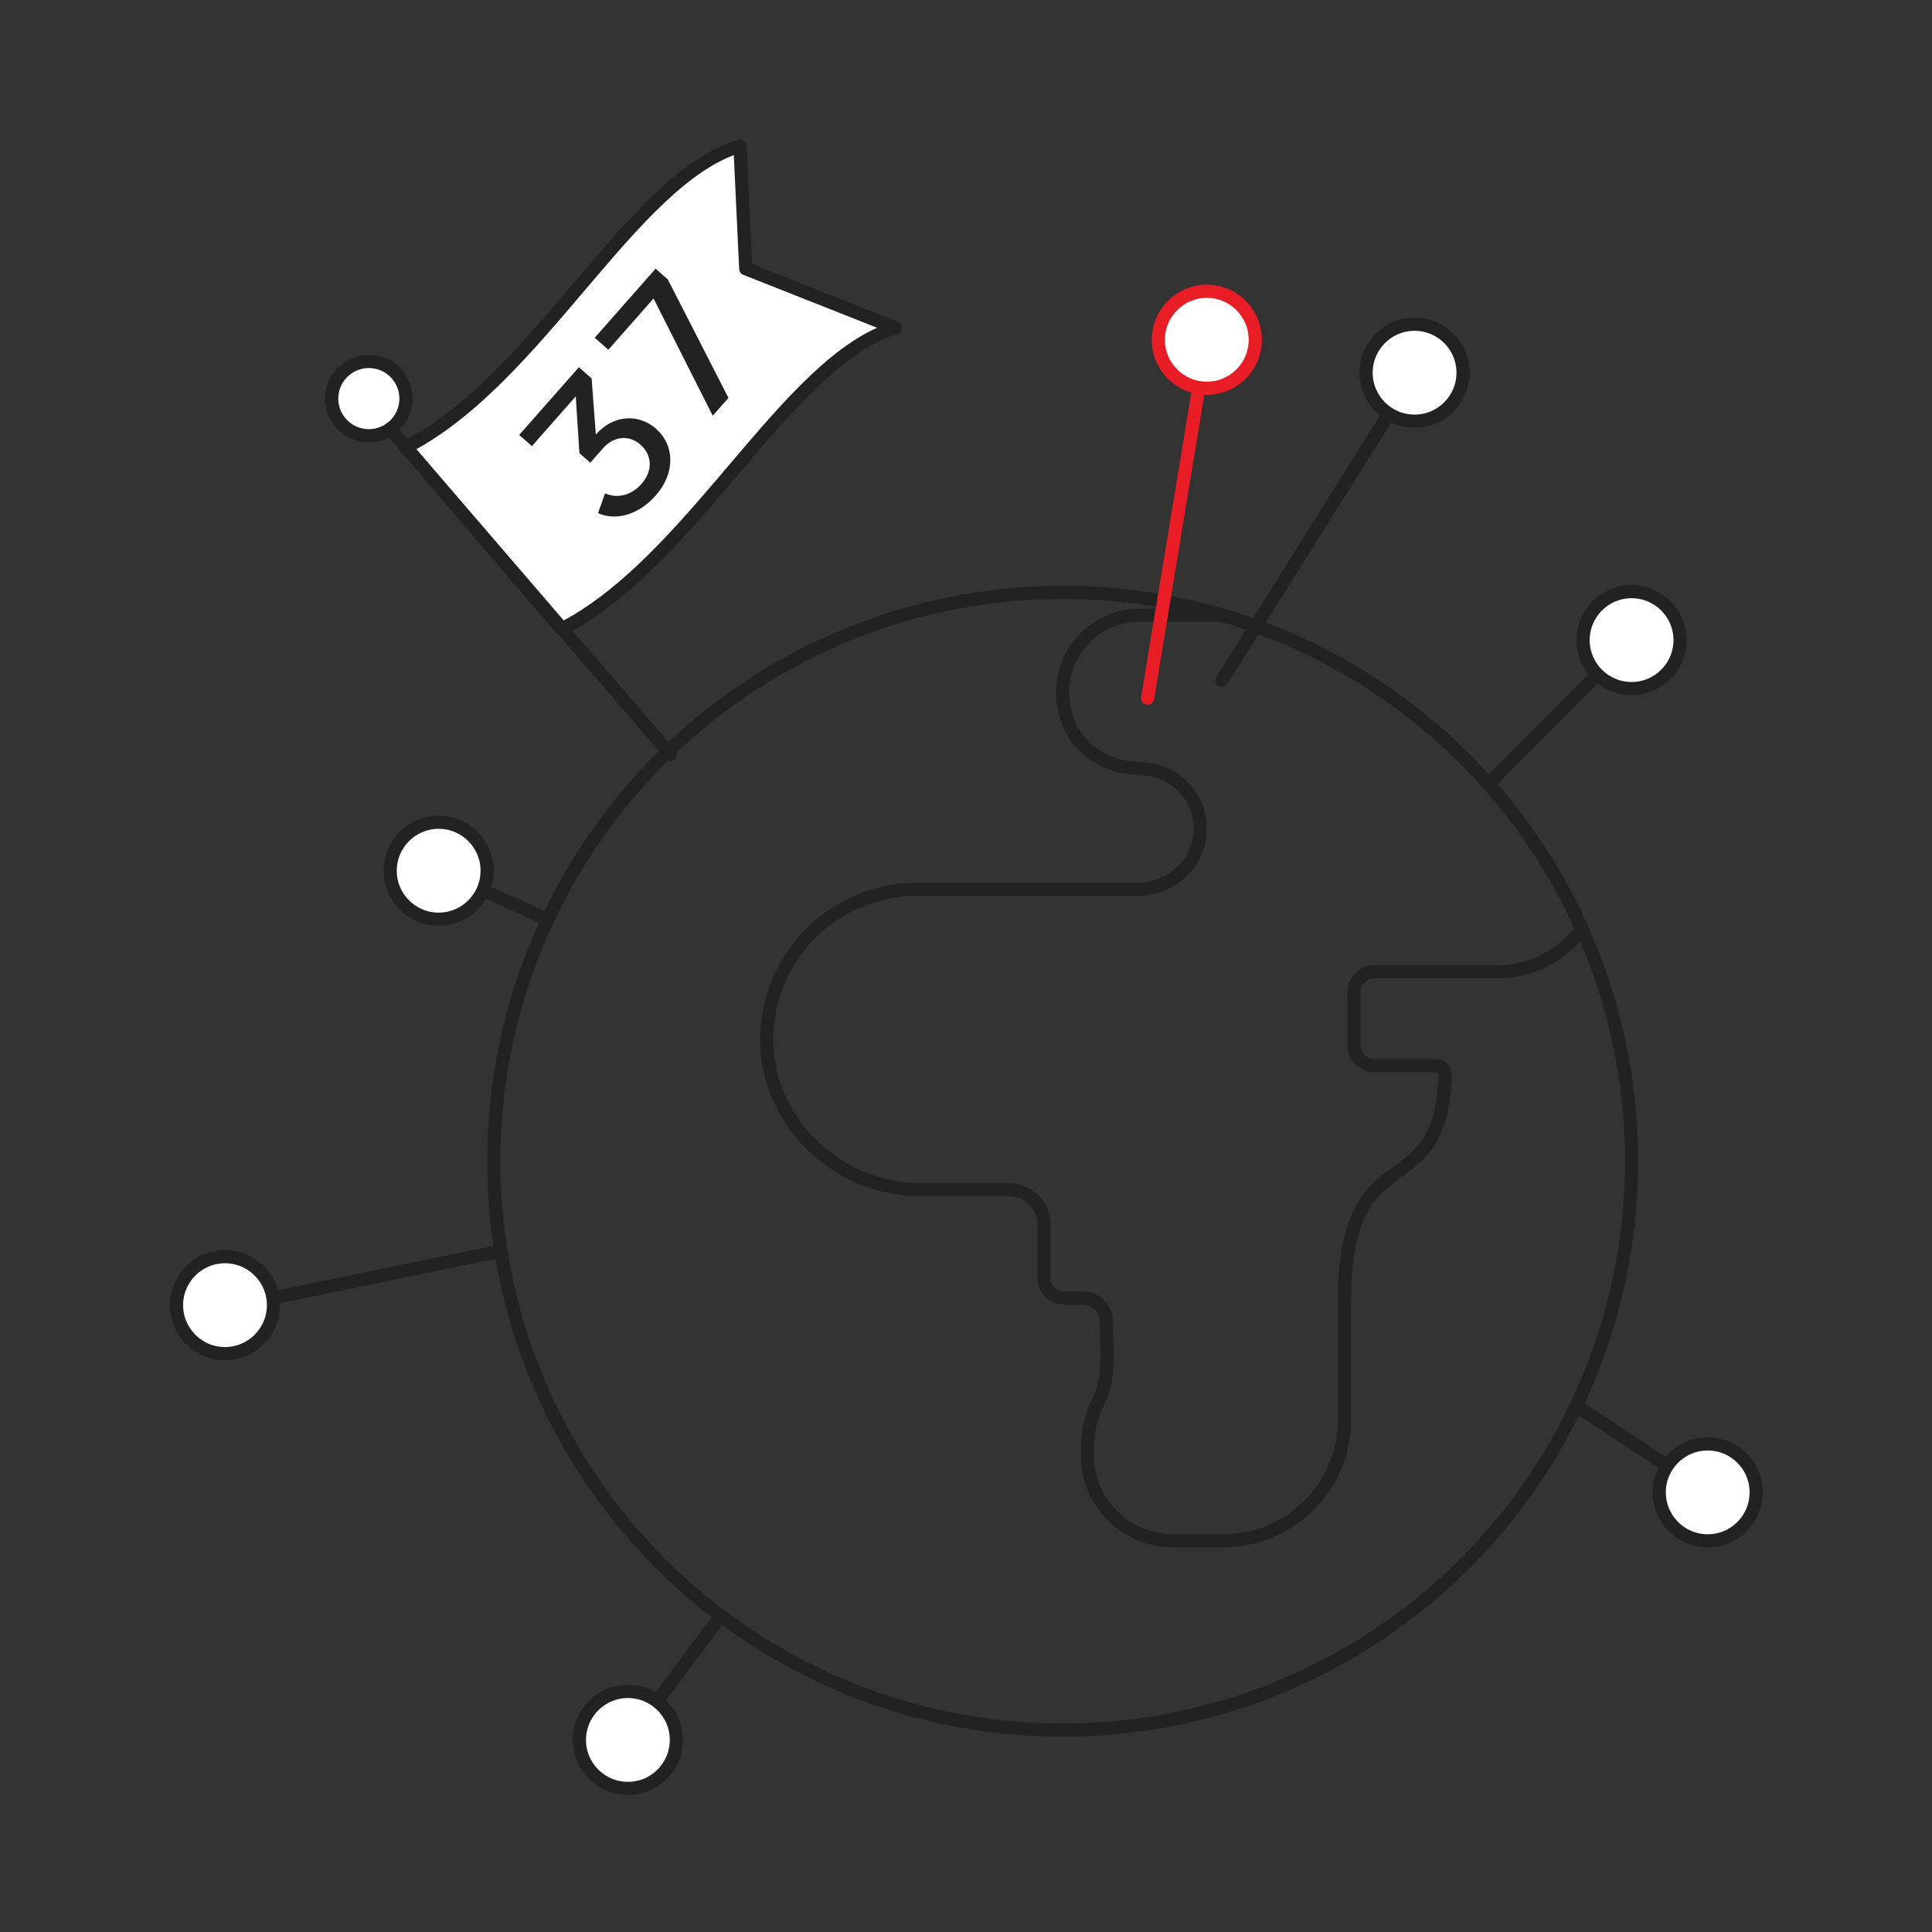
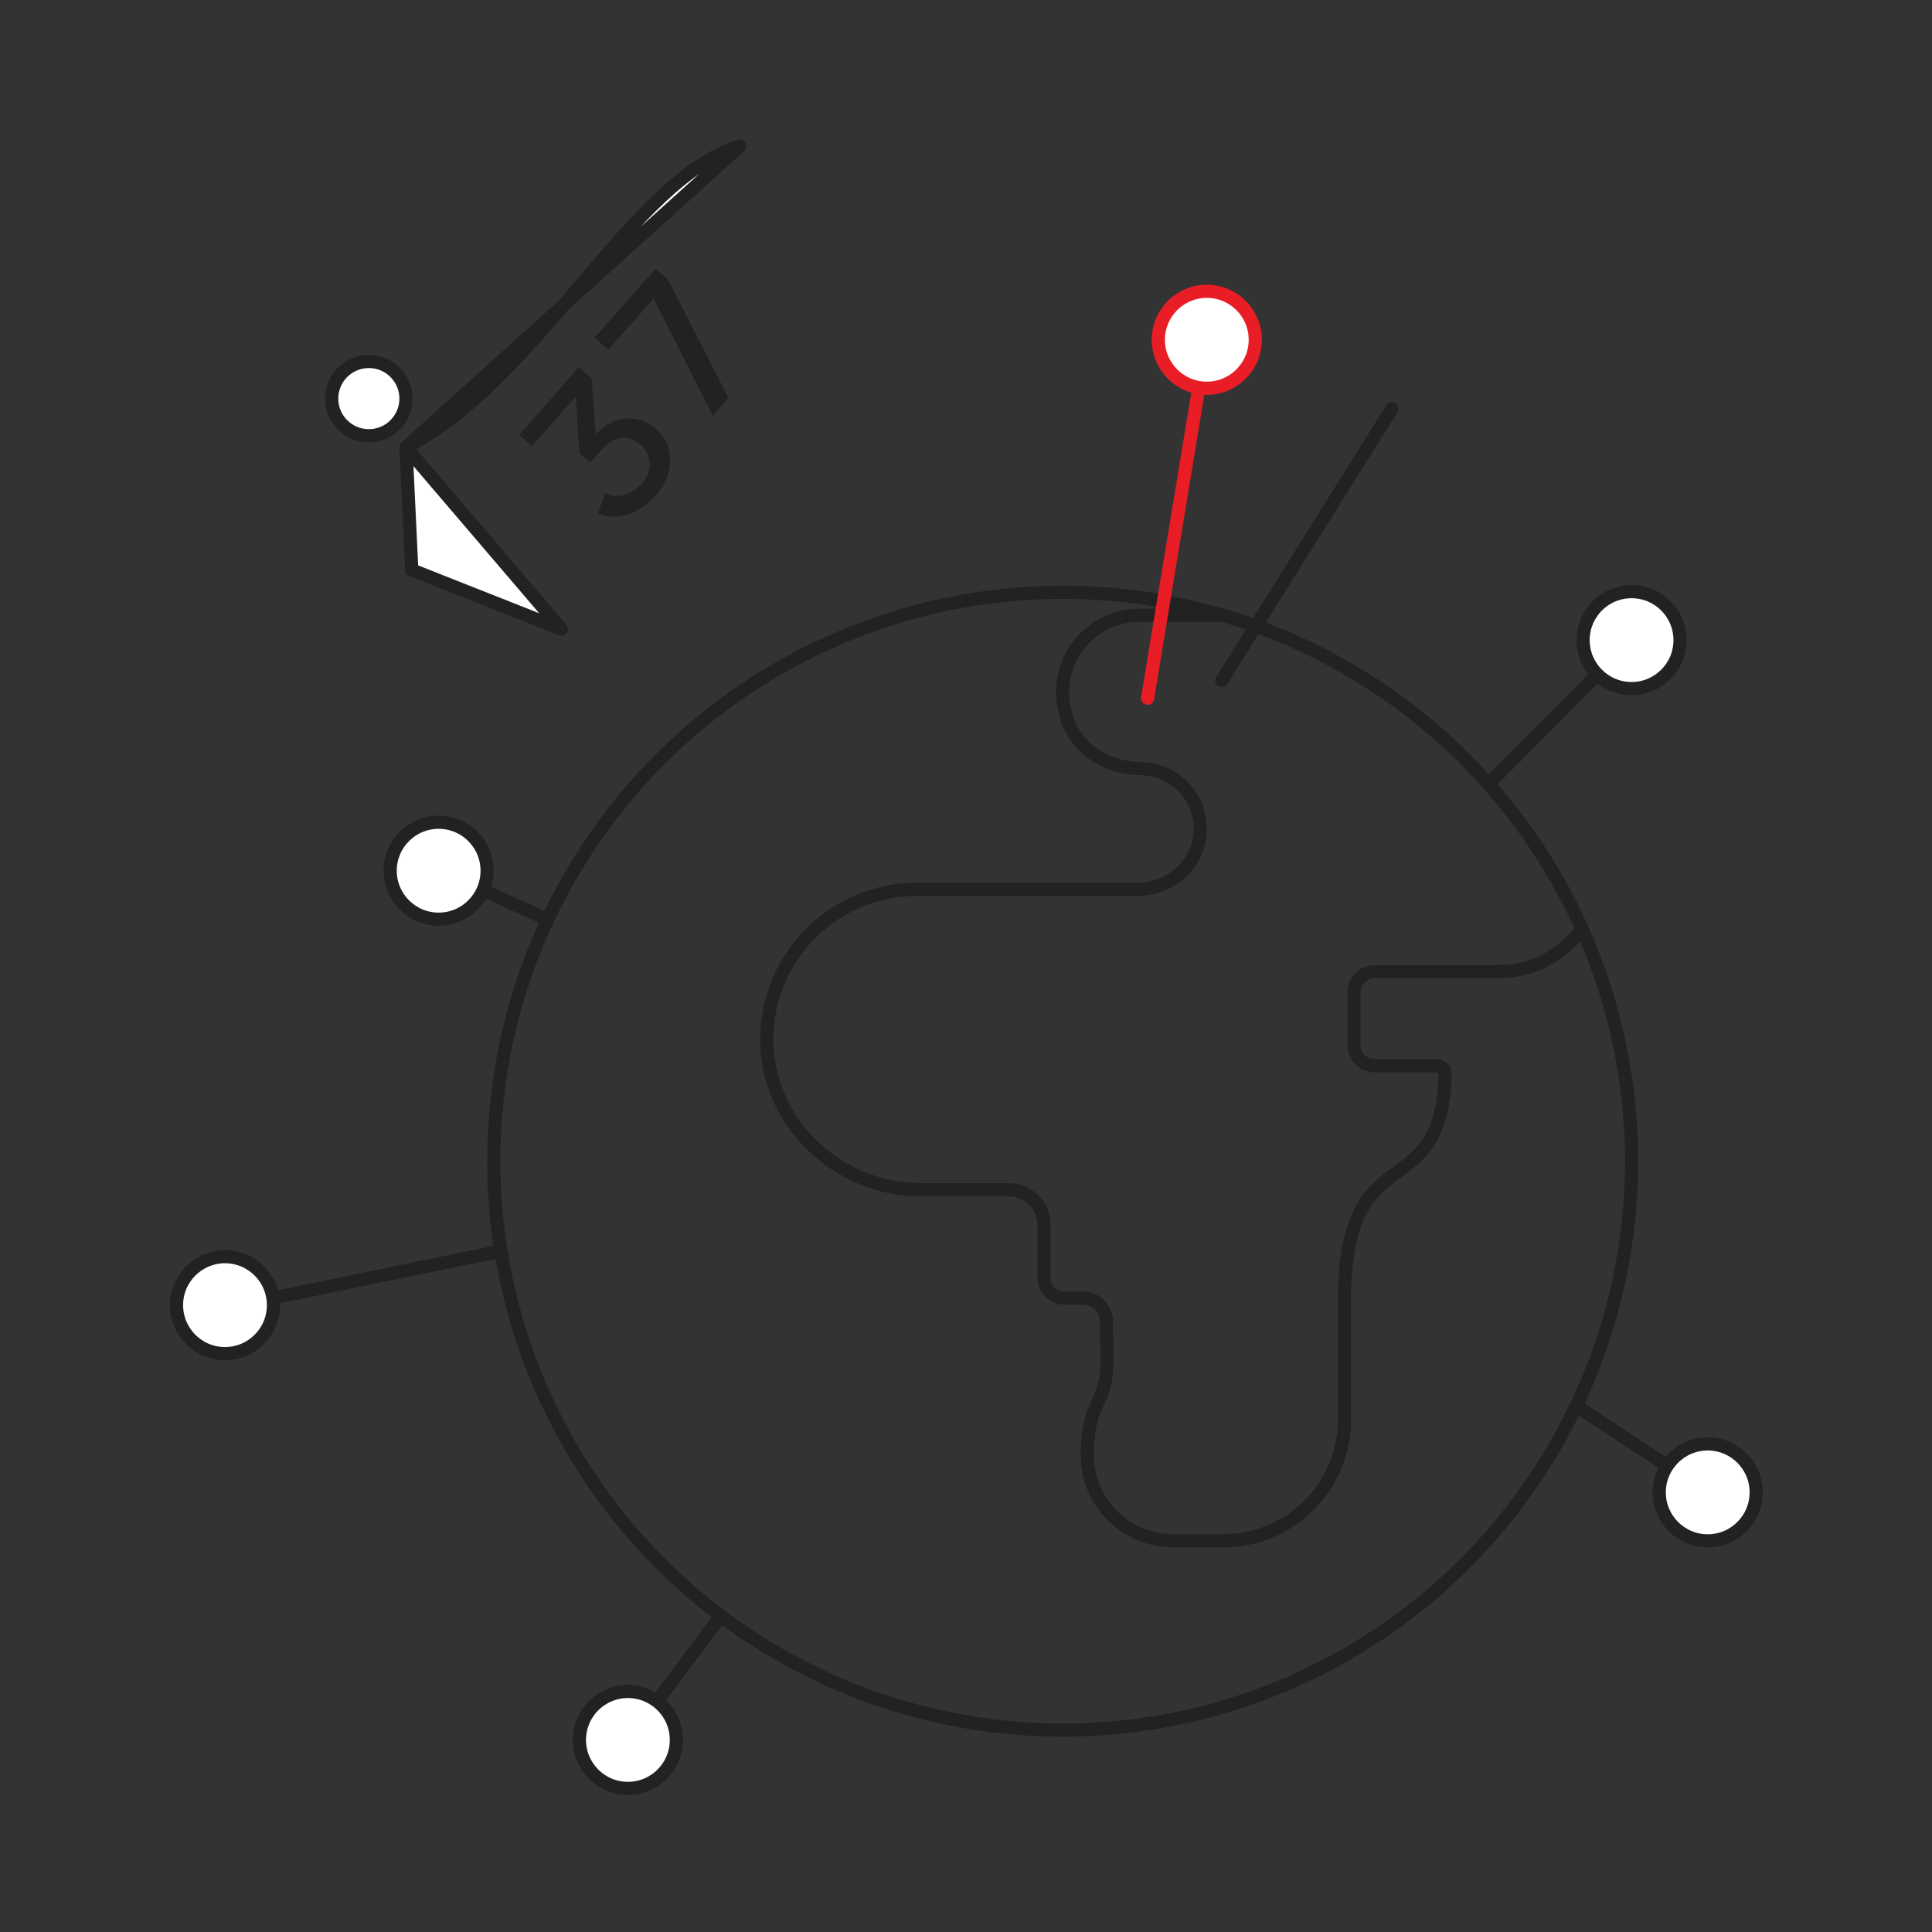
<svg xmlns="http://www.w3.org/2000/svg" id="Layer_1" data-name="Layer 1" viewBox="0 0 220 220">
  <rect x="0" y="0" width="220" height="220" fill="#333333" stroke="none" />
  <defs>
    <style>
      .cls-1, .cls-2, .cls-3 {
        fill: none;
      }

      .cls-4 {
        fill: #222;
      }

      .cls-5, .cls-6 {
        fill: #fff;
      }

      .cls-5, .cls-6, .cls-2, .cls-3 {
        stroke-linecap: round;
        stroke-linejoin: round;
        stroke-width: 1.5px;
      }

      .cls-5, .cls-3 {
        stroke: #e91d25;
      }

      .cls-6, .cls-2 {
        stroke: #222;
      }
    </style>
  </defs>
  <rect class="cls-1" width="220" height="220" />
  <g>
    <g>
      <g>
-         <path class="cls-6" d="m84.26,16.63c-12.38,3.72-22.93,26.59-38.03,34.3l17.7,20.71c15.1-7.71,25.66-30.58,38.03-34.3l-17.04-6.74-.66-13.97Z" />
+         <path class="cls-6" d="m84.26,16.63c-12.38,3.72-22.93,26.59-38.03,34.3l17.7,20.71l-17.04-6.74-.66-13.97Z" />
        <g>
          <path class="cls-4" d="m74.73,48.86c2.12,1.87,2.17,5.03-.06,7.56-1.97,2.24-4.6,2.92-6.57,2.01l.8-2.26c1.32.62,2.96.29,4.16-1.08,1.32-1.5,1.19-3.29-.12-4.45-1.39-1.23-3.14-.88-4.25.38l-1.47,1.67-1.24-1.09-.42-6.46-4.99,5.66-1.45-1.27,6.8-7.71,1.45,1.27.48,6.39.02-.02c1.91-2.17,4.79-2.45,6.87-.61Z" />
          <path class="cls-4" d="m74.66,30.6l1.39,1.23,6.9,13.48-1.79,2.03-6.74-13.35-5.15,5.84-1.55-1.37,6.94-7.87Z" />
        </g>
      </g>
      <g>
        <circle class="cls-6" cx="42" cy="45.39" r="4.23" />
-         <line class="cls-2" x1="44.43" y1="48.84" x2="76.33" y2="85.9" />
      </g>
    </g>
    <g>
      <line class="cls-2" x1="158.5" y1="46.54" x2="139.12" y2="77.49" />
-       <circle class="cls-6" cx="161.08" cy="42.44" r="5.52" />
    </g>
    <g>
      <line class="cls-2" x1="182.37" y1="76.32" x2="169.51" y2="89.28" />
      <circle class="cls-6" cx="185.79" cy="72.89" r="5.52" />
    </g>
    <g>
      <line class="cls-2" x1="190.41" y1="167.27" x2="180.16" y2="160.54" />
      <circle class="cls-6" cx="194.46" cy="169.94" r="5.52" />
    </g>
    <g>
      <line class="cls-2" x1="74.41" y1="194.26" x2="81.76" y2="184.44" />
      <circle class="cls-6" cx="71.5" cy="198.13" r="5.52" />
    </g>
    <g>
      <line class="cls-2" x1="54.38" y1="101.1" x2="62.26" y2="104.67" />
      <circle class="cls-6" cx="49.95" cy="99.15" r="5.52" />
    </g>
    <g>
      <line class="cls-2" x1="30.42" y1="147.94" x2="56.62" y2="142.54" />
      <circle class="cls-6" cx="25.62" cy="148.62" r="5.52" />
    </g>
    <g>
      <circle class="cls-2" cx="121.01" cy="132.23" r="64.78" />
      <path class="cls-2" d="m180.15,105.75c-2.14,2.97-5.63,4.9-9.57,4.9h-14.06c-1.29,0-2.34,1.05-2.34,2.33v6.05c0,1.28,1.05,2.33,2.34,2.33h7.05c.56,0,1.02.46,1,1.02-.46,15.39-11.47,6.46-11.47,25.72v13.56c0,7.62-6.18,13.79-13.79,13.79h-5.72c-5.39,0-9.79-4.36-9.78-9.75.03-6.74,2.26-5.13,2.26-11.28,0-1.07-.08-2.35-.09-3.95,0-1.46-1.17-2.65-2.63-2.65h-2.16c-1.28,0-2.31-1.03-2.31-2.31v-6.05c0-2.2-1.78-3.98-3.98-3.98h-10.04c-9.58,0-17.73-7.84-17.55-17.43.18-9.29,7.77-16.78,17.1-16.78h25.13c3.52,0,6.65-2.54,7.08-6.04.51-4.19-2.72-7.67-6.78-7.71-3.57-.05-6.94-1.96-8.2-5.3-2.38-6.25,2.18-12.16,8.12-12.16h9.48c11.01,3.22,20.8,9.29,28.53,17.35,5.11,5.32,9.31,11.52,12.37,18.34Z" />
    </g>
    <g>
      <line class="cls-3" x1="136.62" y1="43.47" x2="130.68" y2="79.5" />
      <circle class="cls-5" cx="137.42" cy="38.69" r="5.52" />
    </g>
  </g>
</svg>